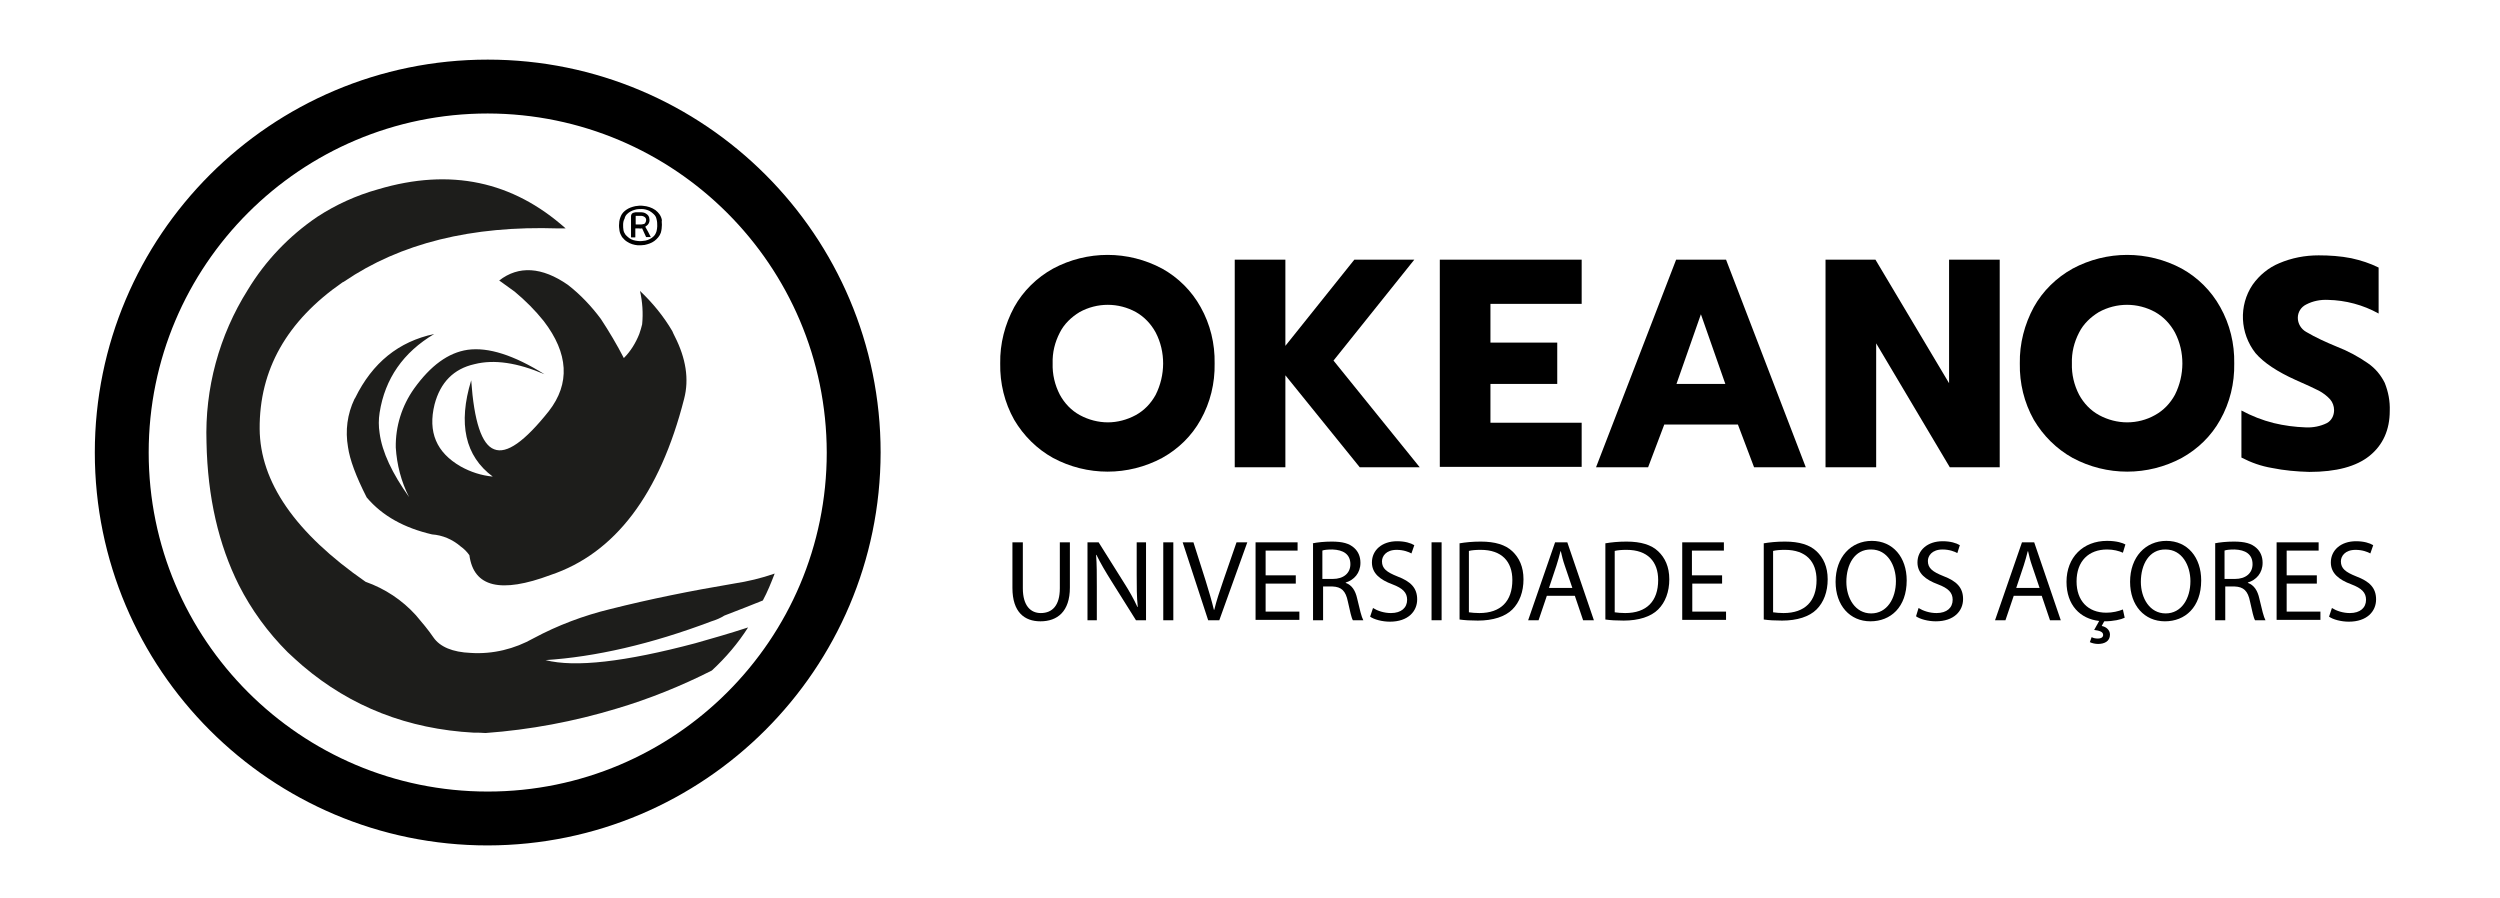
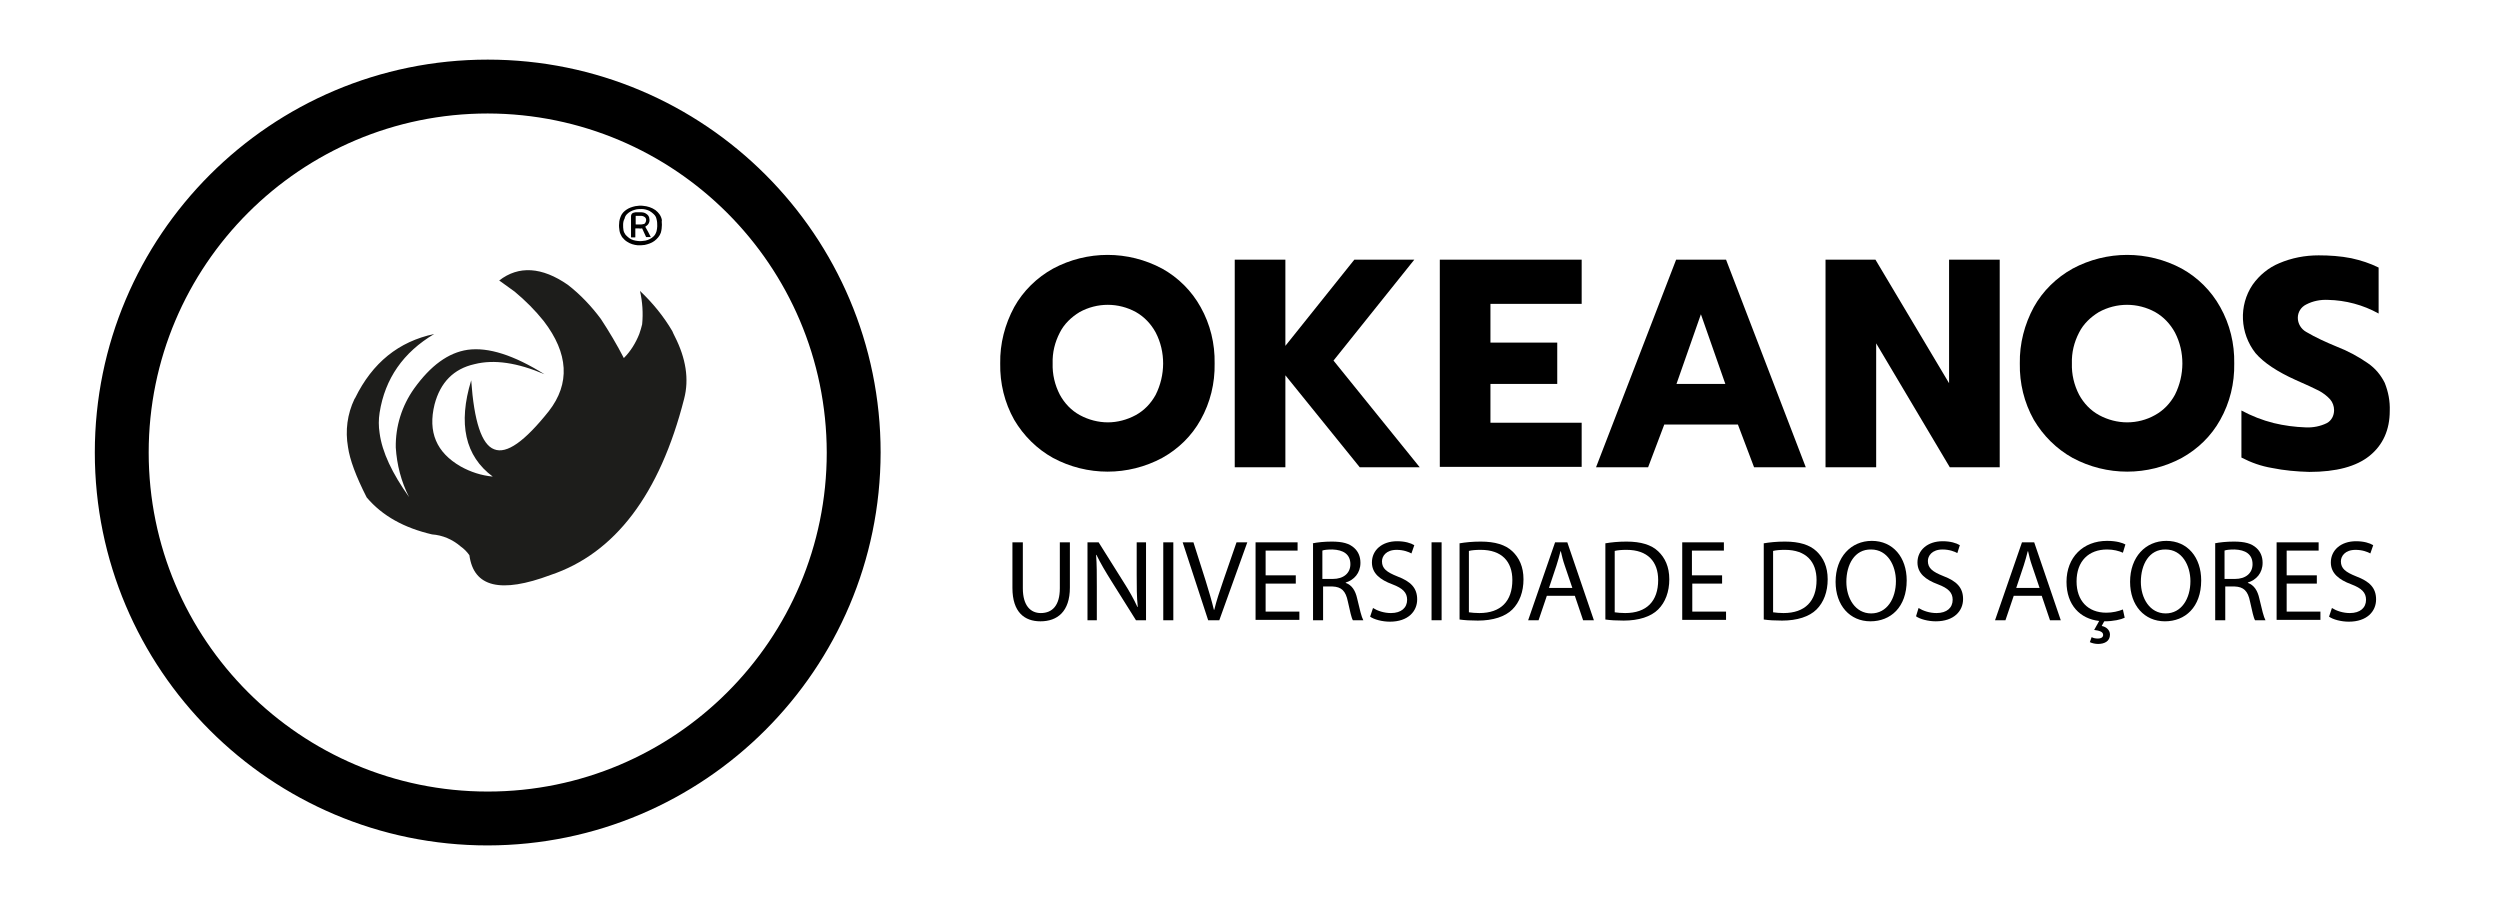
<svg xmlns="http://www.w3.org/2000/svg" version="1.1" id="Layer_1" x="0px" y="0px" viewBox="0 0 696.1 250" style="enable-background:new 0 0 696.1 250;" xml:space="preserve">
  <style type="text/css">
	.st0{fill:#1D1D1B;}
	.st1{fill:url(#SVGID_1_);}
	.st2{fill:url(#SVGID_2_);}
	.st3{fill:url(#SVGID_3_);}
	.st4{fill:url(#SVGID_4_);}
	.st5{fill:url(#SVGID_5_);}
	.st6{fill:url(#SVGID_6_);}
	.st7{fill:url(#SVGID_7_);}
	.st8{fill:url(#SVGID_8_);}
	.st9{fill:url(#SVGID_9_);}
	.st10{fill:url(#SVGID_10_);}
	.st11{fill:url(#SVGID_11_);}
	.st12{fill:url(#SVGID_12_);}
	.st13{fill:url(#SVGID_13_);}
	.st14{fill:url(#SVGID_14_);}
	.st15{fill:url(#SVGID_15_);}
	.st16{fill:url(#SVGID_16_);}
	.st17{fill:url(#SVGID_17_);}
	.st18{fill:url(#SVGID_18_);}
	.st19{fill:url(#SVGID_19_);}
	.st20{fill:url(#SVGID_20_);}
	.st21{fill:url(#SVGID_21_);}
	.st22{fill:url(#SVGID_22_);}
	.st23{fill:url(#SVGID_23_);}
	.st24{fill:url(#SVGID_24_);}
	.st25{fill:url(#SVGID_25_);}
	.st26{fill:url(#SVGID_26_);}
	.st27{fill:url(#SVGID_27_);}
	.st28{fill:url(#SVGID_28_);}
	.st29{fill:url(#SVGID_29_);}
</style>
  <title>okeanos_dark</title>
  <path class="st0" d="M158.1,79.3c3.5,2.7,6.6,6,9.2,9.5c2.3,3.5,4.5,7.2,6.4,10.9c1.9-1.9,3.3-4.2,4.3-6.7c0.3-0.9,0.6-1.8,0.8-2.7  c0.3-3.1,0.1-6.2-0.6-9.3c3.5,3.3,6.6,7.1,9,11.2c0.2,0.5,0.4,0.9,0.7,1.5c3.1,6.1,4,11.9,2.6,17.3c-6.8,26.7-19.3,43.1-37.2,49.1  c-13.9,5.2-21.4,3.4-22.6-5.5c-0.7-1-1.5-1.8-2.5-2.5c-2.2-1.9-5-3.1-7.9-3.3c-7.7-1.8-13.8-5.1-18.2-10.3c-3-5.9-4.7-10.5-5.2-14  c-0.8-4.6-0.2-9.2,1.8-13.4c0.1-0.1,0.1-0.2,0.2-0.3c4.8-9.8,12.1-15.7,22-17.8c-8.6,5.1-13.7,12.4-15.2,21.9  c-0.3,1.9-0.3,3.8,0,5.7c0.7,5.3,3.5,11.2,8.2,17.8c-2.2-4.3-3.4-9-3.7-13.8c-0.1-5.9,1.7-11.6,5.1-16.4c4.6-6.4,9.5-10,14.9-10.8  c5.8-0.8,12.9,1.5,21.4,6.8c-7.5-3.2-14-4.2-19.5-2.8c-5.8,1.3-9.5,5.1-11.1,11.2c-1.9,7.7,0.5,13.4,7.3,17.3  c2.7,1.5,5.7,2.5,8.9,2.8c-7.7-5.7-9.7-14.7-6-26.8c0.8,11.4,2.9,17.9,6.4,19.2c3.5,1.4,8.5-2.2,15.2-10.6c6-7.7,5.5-16.1-1.4-25.1  c-2.4-3-5.1-5.7-8.1-8.2l-4.3-3.1C144.4,73.9,150.9,74.3,158.1,79.3z" />
-   <path class="st0" d="M198.1,173c-16.9,6.4-32.4,9.9-46.2,10.8c8.2,2.1,22.1,0.5,41.7-4.7c4.6-1.3,9.5-2.7,14.7-4.4  c-2.8,4.4-6.2,8.4-10.1,12c-8.5,4.3-17.4,7.9-26.5,10.6c-11.9,3.6-24.1,5.9-36.5,6.8c-1.1-0.1-2.3-0.1-3.3-0.1  c-18.3-1-34.2-7.2-47.6-18.6c-1.4-1.2-2.8-2.5-4.2-3.8c-5.5-5.5-10.1-11.8-13.6-18.7c-5.6-11.2-8.7-24.4-9-39.7  C57,108.2,61,93.4,69,80.7c4.9-8.1,11.5-15,19.3-20.3c5.2-3.4,10.9-6,17-7.7c20.2-6,37.5-2.2,52.2,10.9h-2.1  c-24-0.8-43.9,4.1-59.6,14.8c-0.1,0.1-0.2,0.1-0.4,0.2c-15.6,10.8-23.2,24.4-23.1,40.8c0.1,14.8,9.9,29,29.5,42.6  c5.4,1.9,10.2,5.1,14,9.3c1.7,2,3.4,4,4.9,6.2c1.8,2.6,5.3,4.1,10.4,4.3c6.1,0.4,12.2-1.1,17.5-4.1c6.7-3.6,13.9-6.3,21.3-8.1  c11.1-2.8,22.5-5.1,34.4-7.1c3.9-0.6,7.7-1.5,11.4-2.8c-1,2.6-2,5.1-3.3,7.5c-3,1.2-6.5,2.6-10.7,4.2  C200.6,172.1,199.4,172.6,198.1,173z" />
  <linearGradient id="SVGID_1_" gradientUnits="userSpaceOnUse" x1="26.398" y1="126" x2="245.134" y2="126" gradientTransform="matrix(1 0 0 -1 0 252)">
    <stop offset="0" style="stop-color:#000000" />
    <stop offset="1" style="stop-color:#000000" />
  </linearGradient>
  <path class="st1" d="M135.8,235.4c-60.4,0-109.4-49-109.4-109.4c0-60.4,49-109.4,109.4-109.4c60.4,0,109.4,49,109.4,109.4  C245.1,186.4,196.1,235.3,135.8,235.4z M135.8,31.6c-52.1,0-94.4,42.3-94.4,94.4s42.3,94.4,94.4,94.4s94.4-42.3,94.4-94.4  C230.1,73.9,187.9,31.7,135.8,31.6L135.8,31.6z" />
  <g id="xMP44R.tif">
    <path d="M184.3,62.6c0,0.7-0.1,1.5-0.3,2.2c-0.3,0.9-1,1.7-1.8,2.3c-0.8,0.6-1.8,0.9-2.7,1.1c-0.6,0.1-1.3,0.1-1.9,0.1   c-1.1-0.1-2.1-0.4-3-1c-0.5-0.3-1-0.8-1.4-1.3c-0.3-0.5-0.6-1.1-0.7-1.7c-0.1-0.7-0.2-1.4-0.1-2.1c0-0.7,0.2-1.4,0.5-2.1   c0.3-0.7,0.9-1.3,1.5-1.7c0.7-0.5,1.6-0.8,2.5-1c0.7-0.1,1.4-0.2,2.1-0.1c1.3,0.1,2.5,0.5,3.5,1.2c0.9,0.7,1.6,1.6,1.8,2.8   C184.2,61.6,184.3,62.1,184.3,62.6z M173.5,62.6c0,0.5,0,1,0.1,1.5c0.1,0.5,0.3,0.9,0.6,1.3c0.3,0.3,0.6,0.6,1,0.9   c0.7,0.5,1.5,0.7,2.4,0.8c0.7,0.1,1.4,0,2.1-0.1c0.9-0.2,1.7-0.6,2.3-1.2c0.4-0.4,0.6-0.8,0.8-1.4c0.1-0.5,0.2-0.9,0.2-1.4   c0-0.7,0-1.3-0.2-2c-0.1-0.5-0.3-0.9-0.7-1.3c-0.4-0.4-0.8-0.7-1.3-1c-0.7-0.3-1.4-0.5-2.1-0.5c-0.6,0-1.3,0-1.9,0.2   c-0.8,0.2-1.6,0.6-2.2,1.2c-0.4,0.4-0.6,0.8-0.7,1.3C173.6,61.4,173.5,62,173.5,62.6L173.5,62.6z" />
    <path d="M181.2,66H181c-0.3,0-0.7,0-1,0c0,0-0.1,0-0.1,0c-0.4-0.8-0.7-1.6-1.1-2.4c0,0,0-0.1-0.1,0c-0.2,0-0.5,0.1-0.7,0   c-0.3,0-0.7,0-1,0c-0.1,0-0.1,0-0.1,0.1c0,0.8,0,1.6,0,2.3c0,0.1,0,0.1-0.1,0.1c-0.3,0-0.7,0-1,0c-0.1,0-0.1,0-0.1-0.1   c0-1.9,0-3.9,0-5.8c0-0.5,0.3-0.9,0.8-1c0.2,0,0.3-0.1,0.5-0.1c0.5,0,0.9,0,1.4,0c0.5,0,1.1,0.1,1.5,0.4c0.5,0.3,0.9,0.8,0.9,1.4   c0.2,0.8-0.2,1.7-1,2.1c-0.1,0.1-0.1,0.1-0.1,0.2C180.3,64.2,180.7,65,181.2,66C181.1,66,181.1,66,181.2,66z M177,61.3   c0,0.4,0,0.7,0,1.1c0,0.1,0,0.1,0.1,0.1c0.4,0,0.8,0,1.2,0c0.3,0,0.5,0,0.8-0.1c0.3,0,0.5-0.2,0.6-0.4c0.1-0.2,0.2-0.4,0.2-0.6   c0.1-0.5-0.2-0.9-0.6-1.1c-0.2-0.1-0.5-0.2-0.7-0.2c-0.5,0-1,0-1.4,0c0,0,0,0-0.1,0c-0.1,0-0.1,0-0.1,0.1C177,60.6,177,61,177,61.3   L177,61.3z" />
  </g>
  <g>
    <g>
      <linearGradient id="SVGID_2_" gradientUnits="userSpaceOnUse" x1="278.504" y1="101.141" x2="338.215" y2="101.141">
        <stop offset="0" style="stop-color:#000000" />
        <stop offset="1" style="stop-color:#000000" />
      </linearGradient>
      <path class="st2" d="M293.2,127.5c-4.5-2.5-8.2-6.2-10.8-10.6c-2.7-4.8-4-10.2-3.9-15.7c-0.1-5.5,1.3-10.9,3.9-15.7    c2.5-4.5,6.3-8.2,10.8-10.7c9.5-5.1,20.9-5.1,30.4,0c4.5,2.5,8.2,6.2,10.7,10.7c2.7,4.8,4,10.2,3.9,15.7    c0.1,5.5-1.2,10.9-3.9,15.7c-2.5,4.5-6.2,8.1-10.7,10.6C314.1,132.6,302.7,132.6,293.2,127.5z M316.2,115.6    c2.4-1.3,4.3-3.3,5.6-5.7c2.7-5.4,2.8-11.9,0-17.3c-1.3-2.4-3.2-4.4-5.5-5.7c-4.9-2.7-10.8-2.7-15.7,0c-2.3,1.4-4.3,3.3-5.5,5.7    c-1.4,2.7-2.1,5.6-2,8.6c-0.1,3,0.6,6,2,8.7c1.3,2.4,3.2,4.4,5.6,5.7c2.4,1.3,5.1,2,7.8,2C311.1,117.6,313.8,116.9,316.2,115.6z" />
      <linearGradient id="SVGID_3_" gradientUnits="userSpaceOnUse" x1="343.81" y1="101.191" x2="395.31" y2="101.191">
        <stop offset="0" style="stop-color:#000000" />
        <stop offset="1" style="stop-color:#000000" />
      </linearGradient>
      <path class="st3" d="M343.8,72.3h14.1v24l19.2-24h16.7l-22.5,28.1l24,29.7h-16.7l-20.7-25.6v25.6h-14.1V72.3z" />
      <linearGradient id="SVGID_4_" gradientUnits="userSpaceOnUse" x1="400.909" y1="101.141" x2="440.409" y2="101.141">
        <stop offset="0" style="stop-color:#000000" />
        <stop offset="1" style="stop-color:#000000" />
      </linearGradient>
      <path class="st4" d="M400.9,72.3h39.5v12.3H415v10.8h18.6v11.5H415v10.8h25.4V130h-39.5V72.3z" />
      <linearGradient id="SVGID_5_" gradientUnits="userSpaceOnUse" x1="444.409" y1="101.191" x2="502.81" y2="101.191">
        <stop offset="0" style="stop-color:#000000" />
        <stop offset="1" style="stop-color:#000000" />
      </linearGradient>
      <path class="st5" d="M466.7,72.3h13.9l22.2,57.8h-14.4l-4.5-11.9h-20.5l-4.5,11.9h-14.5L466.7,72.3z M480.4,106.9l-6.8-19.4    l-6.8,19.4H480.4z" />
      <linearGradient id="SVGID_6_" gradientUnits="userSpaceOnUse" x1="508.31" y1="101.191" x2="556.809" y2="101.191">
        <stop offset="0" style="stop-color:#000000" />
        <stop offset="1" style="stop-color:#000000" />
      </linearGradient>
      <path class="st6" d="M508.3,72.3h13.9l20.5,34.4V72.3h14.1v57.8h-13.9l-20.5-34.5v34.5h-14.1V72.3z" />
      <linearGradient id="SVGID_7_" gradientUnits="userSpaceOnUse" x1="562.404" y1="101.141" x2="622.115" y2="101.141">
        <stop offset="0" style="stop-color:#000000" />
        <stop offset="1" style="stop-color:#000000" />
      </linearGradient>
      <path class="st7" d="M577.1,127.5c-4.5-2.5-8.2-6.2-10.8-10.6c-2.7-4.8-4-10.2-3.9-15.7c-0.1-5.5,1.3-10.9,3.9-15.7    c2.5-4.5,6.3-8.2,10.8-10.7c9.5-5.1,20.9-5.1,30.4,0c4.5,2.5,8.2,6.2,10.7,10.7c2.7,4.8,4,10.2,3.9,15.7    c0.1,5.5-1.2,10.9-3.9,15.7c-2.5,4.5-6.2,8.1-10.7,10.6C598,132.6,586.6,132.6,577.1,127.5z M600,115.6c2.4-1.3,4.3-3.3,5.6-5.7    c2.7-5.4,2.8-11.9,0-17.3c-1.3-2.4-3.2-4.4-5.5-5.7c-4.9-2.7-10.8-2.7-15.7,0c-2.3,1.4-4.3,3.3-5.5,5.7c-1.4,2.7-2.1,5.6-2,8.6    c-0.1,3,0.6,6,2,8.7c1.3,2.4,3.2,4.4,5.6,5.7c2.4,1.3,5.1,2,7.8,2C595,117.6,597.7,116.9,600,115.6z" />
      <linearGradient id="SVGID_8_" gradientUnits="userSpaceOnUse" x1="624.11" y1="101.241" x2="665.422" y2="101.241">
        <stop offset="0" style="stop-color:#000000" />
        <stop offset="1" style="stop-color:#000000" />
      </linearGradient>
      <path class="st8" d="M632.6,130.3c-3-0.5-5.8-1.5-8.5-2.9v-13.1c2.8,1.5,5.8,2.7,9,3.5c2.9,0.7,5.9,1.1,8.9,1.2    c2,0.1,4.1-0.3,5.9-1.2c1.3-0.7,2-2.1,2-3.6c0-1.1-0.4-2.2-1.1-3c-0.9-1-2-1.8-3.1-2.4c-1.4-0.7-3.5-1.7-6.5-3    c-5.1-2.3-8.9-4.8-11.2-7.5c-4.3-5.5-4.7-13.2-0.8-19c1.9-2.7,4.5-4.8,7.4-6c3.5-1.5,7.2-2.2,11-2.2c3,0,6.1,0.2,9.1,0.8    c2.7,0.6,5.2,1.4,7.6,2.6v12.8c-4.3-2.4-9.2-3.7-14.1-3.8c-2.1-0.1-4.2,0.3-6.1,1.3c-1.4,0.7-2.3,2.1-2.3,3.7s0.9,3.1,2.3,3.9    c2.7,1.6,5.6,2.9,8.5,4.1c3.1,1.2,6.1,2.8,8.8,4.7c2,1.4,3.5,3.2,4.6,5.4c1,2.5,1.5,5.1,1.4,7.8c0,5.3-1.9,9.5-5.6,12.5    c-3.7,3-9.3,4.5-16.8,4.5C639.5,131.3,636,131,632.6,130.3z" />
    </g>
    <g>
      <linearGradient id="SVGID_9_" gradientUnits="userSpaceOnUse" x1="281.942" y1="162.02" x2="297.928" y2="162.02">
        <stop offset="0" style="stop-color:#000000" />
        <stop offset="1" style="stop-color:#000000" />
      </linearGradient>
      <path class="st9" d="M284.8,151v12.8c0,4.9,2.2,6.9,5,6.9c3.2,0,5.3-2.1,5.3-6.9V151h2.8v12.6c0,6.7-3.5,9.4-8.2,9.4    c-4.4,0-7.8-2.5-7.8-9.3V151H284.8z" />
      <linearGradient id="SVGID_10_" gradientUnits="userSpaceOnUse" x1="302.784" y1="161.843" x2="319.06" y2="161.843">
        <stop offset="0" style="stop-color:#000000" />
        <stop offset="1" style="stop-color:#000000" />
      </linearGradient>
      <path class="st10" d="M302.8,172.7V151h3.1l6.9,11c1.6,2.5,2.9,4.8,3.9,7l0.1,0c-0.3-2.9-0.3-5.5-0.3-8.9V151h2.6v21.7h-2.8    l-6.9-11c-1.5-2.4-3-4.9-4.1-7.2l-0.1,0c0.2,2.7,0.2,5.3,0.2,8.9v9.3H302.8z" />
      <linearGradient id="SVGID_11_" gradientUnits="userSpaceOnUse" x1="323.949" y1="161.843" x2="326.747" y2="161.843">
        <stop offset="0" style="stop-color:#000000" />
        <stop offset="1" style="stop-color:#000000" />
      </linearGradient>
      <path class="st11" d="M326.7,151v21.7h-2.8V151H326.7z" />
      <linearGradient id="SVGID_12_" gradientUnits="userSpaceOnUse" x1="329.32" y1="161.843" x2="347.236" y2="161.843">
        <stop offset="0" style="stop-color:#000000" />
        <stop offset="1" style="stop-color:#000000" />
      </linearGradient>
      <path class="st12" d="M336.4,172.7l-7.1-21.7h3l3.4,10.7c0.9,2.9,1.7,5.6,2.3,8.1h0.1c0.6-2.5,1.5-5.2,2.5-8.1l3.7-10.7h3    l-7.8,21.7H336.4z" />
      <linearGradient id="SVGID_13_" gradientUnits="userSpaceOnUse" x1="349.583" y1="161.843" x2="361.775" y2="161.843">
        <stop offset="0" style="stop-color:#000000" />
        <stop offset="1" style="stop-color:#000000" />
      </linearGradient>
      <path class="st13" d="M360.8,162.5h-8.4v7.8h9.4v2.3h-12.2V151h11.7v2.3h-8.9v6.9h8.4V162.5z" />
      <linearGradient id="SVGID_14_" gradientUnits="userSpaceOnUse" x1="365.409" y1="161.762" x2="379.53" y2="161.762">
        <stop offset="0" style="stop-color:#000000" />
        <stop offset="1" style="stop-color:#000000" />
      </linearGradient>
      <path class="st14" d="M365.4,151.3c1.4-0.3,3.4-0.5,5.4-0.5c3,0,4.9,0.5,6.3,1.8c1.1,1,1.7,2.4,1.7,4.1c0,2.9-1.8,4.8-4.1,5.5v0.1    c1.7,0.6,2.7,2.1,3.2,4.4c0.7,3,1.2,5.1,1.7,6h-2.9c-0.4-0.6-0.8-2.5-1.4-5.2c-0.6-3-1.8-4.1-4.3-4.2h-2.6v9.4h-2.8V151.3z     M368.2,161.2h2.9c3,0,4.9-1.6,4.9-4.1c0-2.8-2-4-5-4.1c-1.4,0-2.3,0.1-2.8,0.3V161.2z" />
      <linearGradient id="SVGID_15_" gradientUnits="userSpaceOnUse" x1="381.619" y1="161.827" x2="394.743" y2="161.827">
        <stop offset="0" style="stop-color:#000000" />
        <stop offset="1" style="stop-color:#000000" />
      </linearGradient>
      <path class="st15" d="M382.3,169.3c1.3,0.8,3.1,1.4,5,1.4c2.9,0,4.5-1.5,4.5-3.7c0-2-1.2-3.2-4.1-4.3c-3.5-1.3-5.7-3.1-5.7-6.1    c0-3.4,2.8-5.9,7-5.9c2.2,0,3.8,0.5,4.8,1.1l-0.8,2.3c-0.7-0.4-2.2-1-4.1-1c-3,0-4.1,1.8-4.1,3.2c0,2,1.3,3,4.3,4.2    c3.7,1.4,5.5,3.2,5.5,6.4c0,3.3-2.5,6.2-7.6,6.2c-2.1,0-4.4-0.6-5.5-1.4L382.3,169.3z" />
      <linearGradient id="SVGID_16_" gradientUnits="userSpaceOnUse" x1="398.57" y1="161.843" x2="401.368" y2="161.843">
        <stop offset="0" style="stop-color:#000000" />
        <stop offset="1" style="stop-color:#000000" />
      </linearGradient>
      <path class="st16" d="M401.4,151v21.7h-2.8V151H401.4z" />
      <linearGradient id="SVGID_17_" gradientUnits="userSpaceOnUse" x1="406.257" y1="161.859" x2="424.045" y2="161.859">
        <stop offset="0" style="stop-color:#000000" />
        <stop offset="1" style="stop-color:#000000" />
      </linearGradient>
      <path class="st17" d="M406.3,151.3c1.7-0.3,3.7-0.5,6-0.5c4,0,6.9,0.9,8.8,2.7c1.9,1.8,3.1,4.3,3.1,7.8c0,3.5-1.1,6.4-3.1,8.4    c-2,2-5.4,3.1-9.6,3.1c-2,0-3.7-0.1-5.1-0.3V151.3z M409.1,170.5c0.7,0.1,1.7,0.2,2.8,0.2c6,0,9.2-3.3,9.2-9.2    c0-5.1-2.9-8.4-8.8-8.4c-1.4,0-2.5,0.1-3.3,0.3V170.5z" />
      <linearGradient id="SVGID_18_" gradientUnits="userSpaceOnUse" x1="425.588" y1="161.843" x2="443.73" y2="161.843">
        <stop offset="0" style="stop-color:#000000" />
        <stop offset="1" style="stop-color:#000000" />
      </linearGradient>
      <path class="st18" d="M430.7,165.9l-2.3,6.8h-2.9L433,151h3.4l7.4,21.7h-3l-2.3-6.8H430.7z M437.8,163.7l-2.1-6.2    c-0.5-1.4-0.8-2.7-1.1-4h-0.1c-0.3,1.3-0.7,2.6-1.1,3.9l-2.1,6.3H437.8z" />
      <linearGradient id="SVGID_19_" gradientUnits="userSpaceOnUse" x1="446.913" y1="161.859" x2="464.702" y2="161.859">
        <stop offset="0" style="stop-color:#000000" />
        <stop offset="1" style="stop-color:#000000" />
      </linearGradient>
      <path class="st19" d="M446.9,151.3c1.7-0.3,3.7-0.5,6-0.5c4,0,6.9,0.9,8.8,2.7c1.9,1.8,3.1,4.3,3.1,7.8c0,3.5-1.1,6.4-3.1,8.4    c-2,2-5.4,3.1-9.6,3.1c-2,0-3.7-0.1-5.1-0.3V151.3z M449.7,170.5c0.7,0.1,1.7,0.2,2.8,0.2c6,0,9.2-3.3,9.2-9.2    c0-5.1-2.9-8.4-8.8-8.4c-1.4,0-2.5,0.1-3.3,0.3V170.5z" />
      <linearGradient id="SVGID_20_" gradientUnits="userSpaceOnUse" x1="468.335" y1="161.843" x2="480.527" y2="161.843">
        <stop offset="0" style="stop-color:#000000" />
        <stop offset="1" style="stop-color:#000000" />
      </linearGradient>
      <path class="st20" d="M479.6,162.5h-8.4v7.8h9.4v2.3h-12.2V151H480v2.3h-8.9v6.9h8.4V162.5z" />
      <linearGradient id="SVGID_21_" gradientUnits="userSpaceOnUse" x1="490.979" y1="161.859" x2="508.767" y2="161.859">
        <stop offset="0" style="stop-color:#000000" />
        <stop offset="1" style="stop-color:#000000" />
      </linearGradient>
      <path class="st21" d="M491,151.3c1.7-0.3,3.7-0.5,6-0.5c4,0,6.9,0.9,8.8,2.7c1.9,1.8,3.1,4.3,3.1,7.8c0,3.5-1.1,6.4-3.1,8.4    c-2,2-5.4,3.1-9.6,3.1c-2,0-3.7-0.1-5.1-0.3V151.3z M493.8,170.5c0.7,0.1,1.7,0.2,2.8,0.2c6,0,9.2-3.3,9.2-9.2    c0-5.1-2.9-8.4-8.8-8.4c-1.4,0-2.5,0.1-3.3,0.3V170.5z" />
      <linearGradient id="SVGID_22_" gradientUnits="userSpaceOnUse" x1="511.114" y1="161.843" x2="530.927" y2="161.843">
        <stop offset="0" style="stop-color:#000000" />
        <stop offset="1" style="stop-color:#000000" />
      </linearGradient>
      <path class="st22" d="M530.9,161.6c0,7.5-4.5,11.4-10.1,11.4c-5.7,0-9.7-4.4-9.7-11c0-6.9,4.3-11.4,10.1-11.4    C527.1,150.6,530.9,155.2,530.9,161.6z M514.1,162c0,4.6,2.5,8.8,6.9,8.8c4.4,0,6.9-4.1,6.9-9c0-4.3-2.3-8.8-6.9-8.8    C516.4,152.9,514.1,157.2,514.1,162z" />
      <linearGradient id="SVGID_23_" gradientUnits="userSpaceOnUse" x1="533.468" y1="161.827" x2="546.592" y2="161.827">
        <stop offset="0" style="stop-color:#000000" />
        <stop offset="1" style="stop-color:#000000" />
      </linearGradient>
      <path class="st23" d="M534.2,169.3c1.3,0.8,3.1,1.4,5,1.4c2.9,0,4.5-1.5,4.5-3.7c0-2-1.2-3.2-4.1-4.3c-3.5-1.3-5.7-3.1-5.7-6.1    c0-3.4,2.8-5.9,7-5.9c2.2,0,3.8,0.5,4.8,1.1L545,154c-0.7-0.4-2.2-1-4.1-1c-3,0-4.1,1.8-4.1,3.2c0,2,1.3,3,4.3,4.2    c3.7,1.4,5.5,3.2,5.5,6.4c0,3.3-2.5,6.2-7.6,6.2c-2.1,0-4.4-0.6-5.5-1.4L534.2,169.3z" />
      <linearGradient id="SVGID_24_" gradientUnits="userSpaceOnUse" x1="555.597" y1="161.843" x2="573.739" y2="161.843">
        <stop offset="0" style="stop-color:#000000" />
        <stop offset="1" style="stop-color:#000000" />
      </linearGradient>
      <path class="st24" d="M560.7,165.9l-2.3,6.8h-2.9L563,151h3.4l7.4,21.7h-3l-2.3-6.8H560.7z M567.9,163.7l-2.1-6.2    c-0.5-1.4-0.8-2.7-1.1-4h-0.1c-0.3,1.3-0.7,2.6-1.1,3.9l-2.1,6.3H567.9z" />
      <linearGradient id="SVGID_25_" gradientUnits="userSpaceOnUse" x1="575.154" y1="164.979" x2="591.622" y2="164.979">
        <stop offset="0" style="stop-color:#000000" />
        <stop offset="1" style="stop-color:#000000" />
      </linearGradient>
      <path class="st25" d="M591.6,172c-1,0.5-3.1,1-5.7,1l-0.7,1.3c1.2,0.2,2.3,1.1,2.3,2.4c0,1.9-1.6,2.6-3.3,2.6    c-0.8,0-1.7-0.2-2.3-0.5l0.5-1.4c0.5,0.3,1.1,0.4,1.8,0.4c0.7,0,1.4-0.3,1.4-1c0-0.9-1-1.2-2.5-1.4l1.4-2.5    c-5.3-0.6-9.1-4.4-9.1-10.9c0-6.8,4.6-11.4,11.3-11.4c2.7,0,4.4,0.6,5.1,1l-0.7,2.3c-1.1-0.5-2.6-0.9-4.4-0.9    c-5.1,0-8.5,3.2-8.5,8.9c0,5.3,3.1,8.7,8.3,8.7c1.7,0,3.4-0.4,4.6-0.9L591.6,172z" />
      <linearGradient id="SVGID_26_" gradientUnits="userSpaceOnUse" x1="593.134" y1="161.843" x2="612.948" y2="161.843">
        <stop offset="0" style="stop-color:#000000" />
        <stop offset="1" style="stop-color:#000000" />
      </linearGradient>
      <path class="st26" d="M612.9,161.6c0,7.5-4.5,11.4-10.1,11.4c-5.7,0-9.7-4.4-9.7-11c0-6.9,4.3-11.4,10.1-11.4    C609.1,150.6,612.9,155.2,612.9,161.6z M596.1,162c0,4.6,2.5,8.8,6.9,8.8c4.4,0,6.9-4.1,6.9-9c0-4.3-2.3-8.8-6.9-8.8    C598.4,152.9,596.1,157.2,596.1,162z" />
      <linearGradient id="SVGID_27_" gradientUnits="userSpaceOnUse" x1="616.581" y1="161.762" x2="630.702" y2="161.762">
        <stop offset="0" style="stop-color:#000000" />
        <stop offset="1" style="stop-color:#000000" />
      </linearGradient>
      <path class="st27" d="M616.6,151.3c1.4-0.3,3.4-0.5,5.4-0.5c3,0,4.9,0.5,6.3,1.8c1.1,1,1.7,2.4,1.7,4.1c0,2.9-1.8,4.8-4.1,5.5v0.1    c1.7,0.6,2.7,2.1,3.2,4.4c0.7,3,1.2,5.1,1.7,6h-2.9c-0.4-0.6-0.8-2.5-1.4-5.2c-0.6-3-1.8-4.1-4.3-4.2h-2.6v9.4h-2.8V151.3z     M619.4,161.2h2.9c3,0,4.9-1.6,4.9-4.1c0-2.8-2-4-5-4.1c-1.4,0-2.3,0.1-2.8,0.3V161.2z" />
      <linearGradient id="SVGID_28_" gradientUnits="userSpaceOnUse" x1="633.886" y1="161.843" x2="646.077" y2="161.843">
        <stop offset="0" style="stop-color:#000000" />
        <stop offset="1" style="stop-color:#000000" />
      </linearGradient>
      <path class="st28" d="M645.1,162.5h-8.4v7.8h9.4v2.3h-12.2V151h11.7v2.3h-8.9v6.9h8.4V162.5z" />
      <linearGradient id="SVGID_29_" gradientUnits="userSpaceOnUse" x1="648.617" y1="161.827" x2="661.741" y2="161.827">
        <stop offset="0" style="stop-color:#000000" />
        <stop offset="1" style="stop-color:#000000" />
      </linearGradient>
      <path class="st29" d="M649.3,169.3c1.3,0.8,3.1,1.4,5,1.4c2.9,0,4.5-1.5,4.5-3.7c0-2-1.2-3.2-4.1-4.3c-3.5-1.3-5.7-3.1-5.7-6.1    c0-3.4,2.8-5.9,7-5.9c2.2,0,3.8,0.5,4.8,1.1l-0.8,2.3c-0.7-0.4-2.2-1-4.1-1c-3,0-4.1,1.8-4.1,3.2c0,2,1.3,3,4.3,4.2    c3.7,1.4,5.5,3.2,5.5,6.4c0,3.3-2.5,6.2-7.6,6.2c-2.1,0-4.4-0.6-5.5-1.4L649.3,169.3z" />
    </g>
  </g>
</svg>